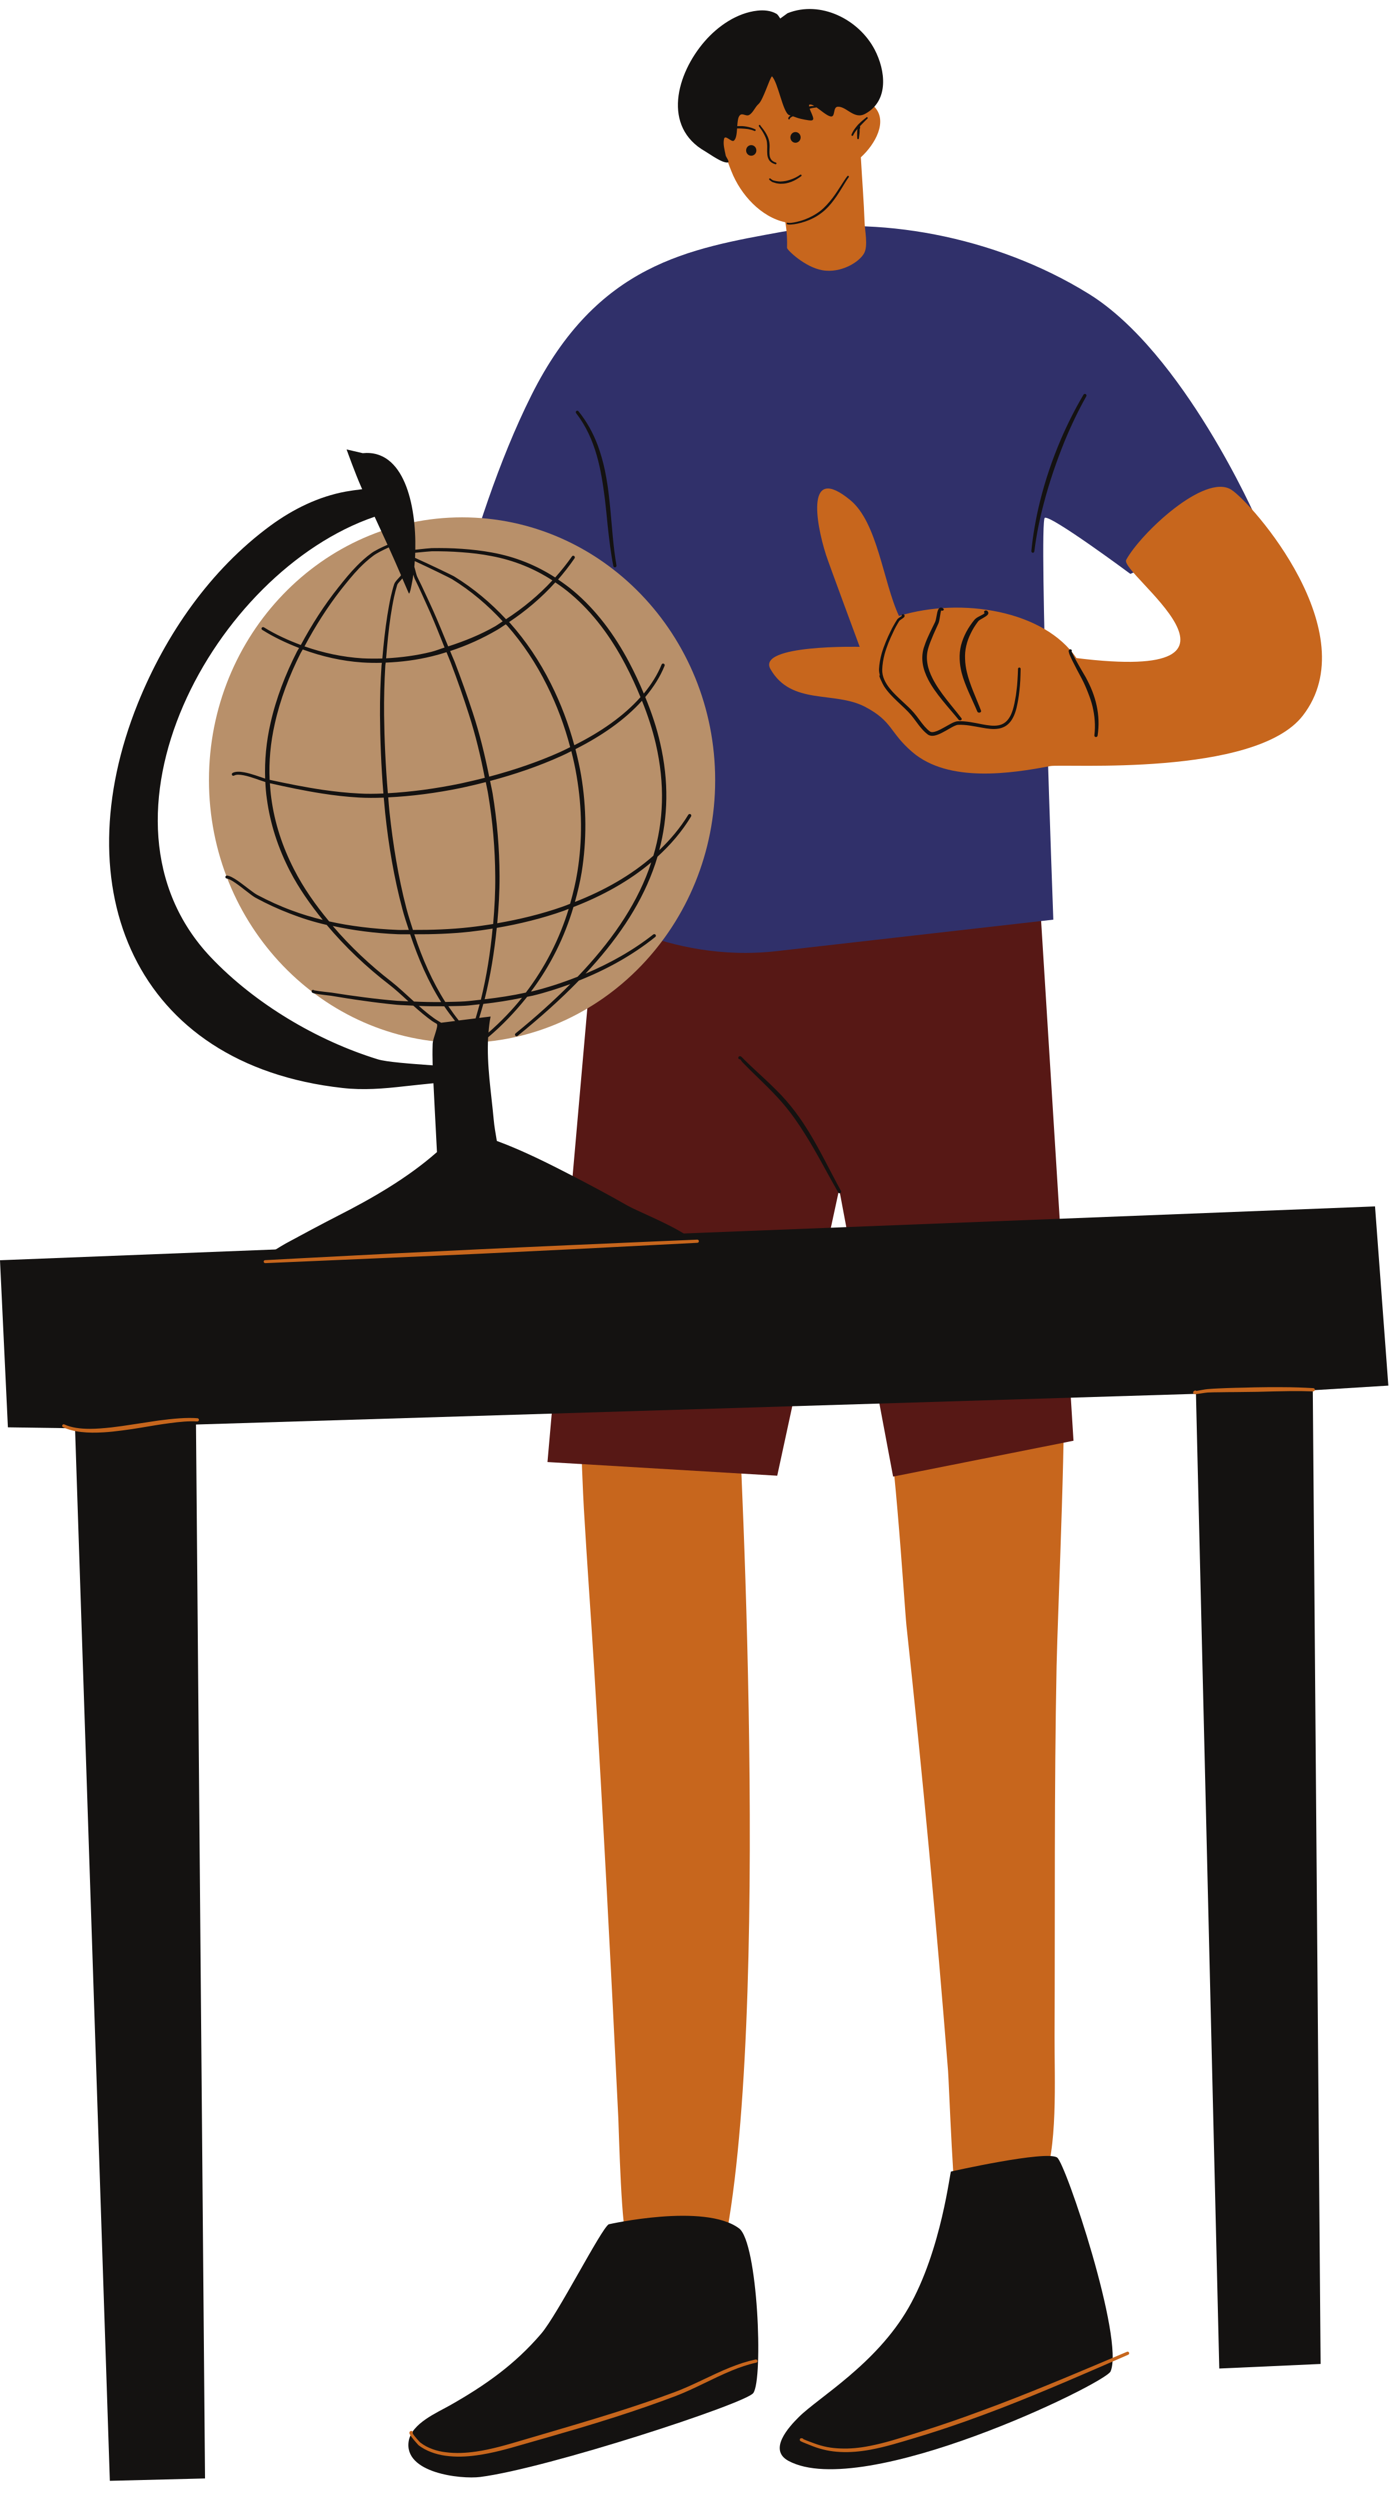
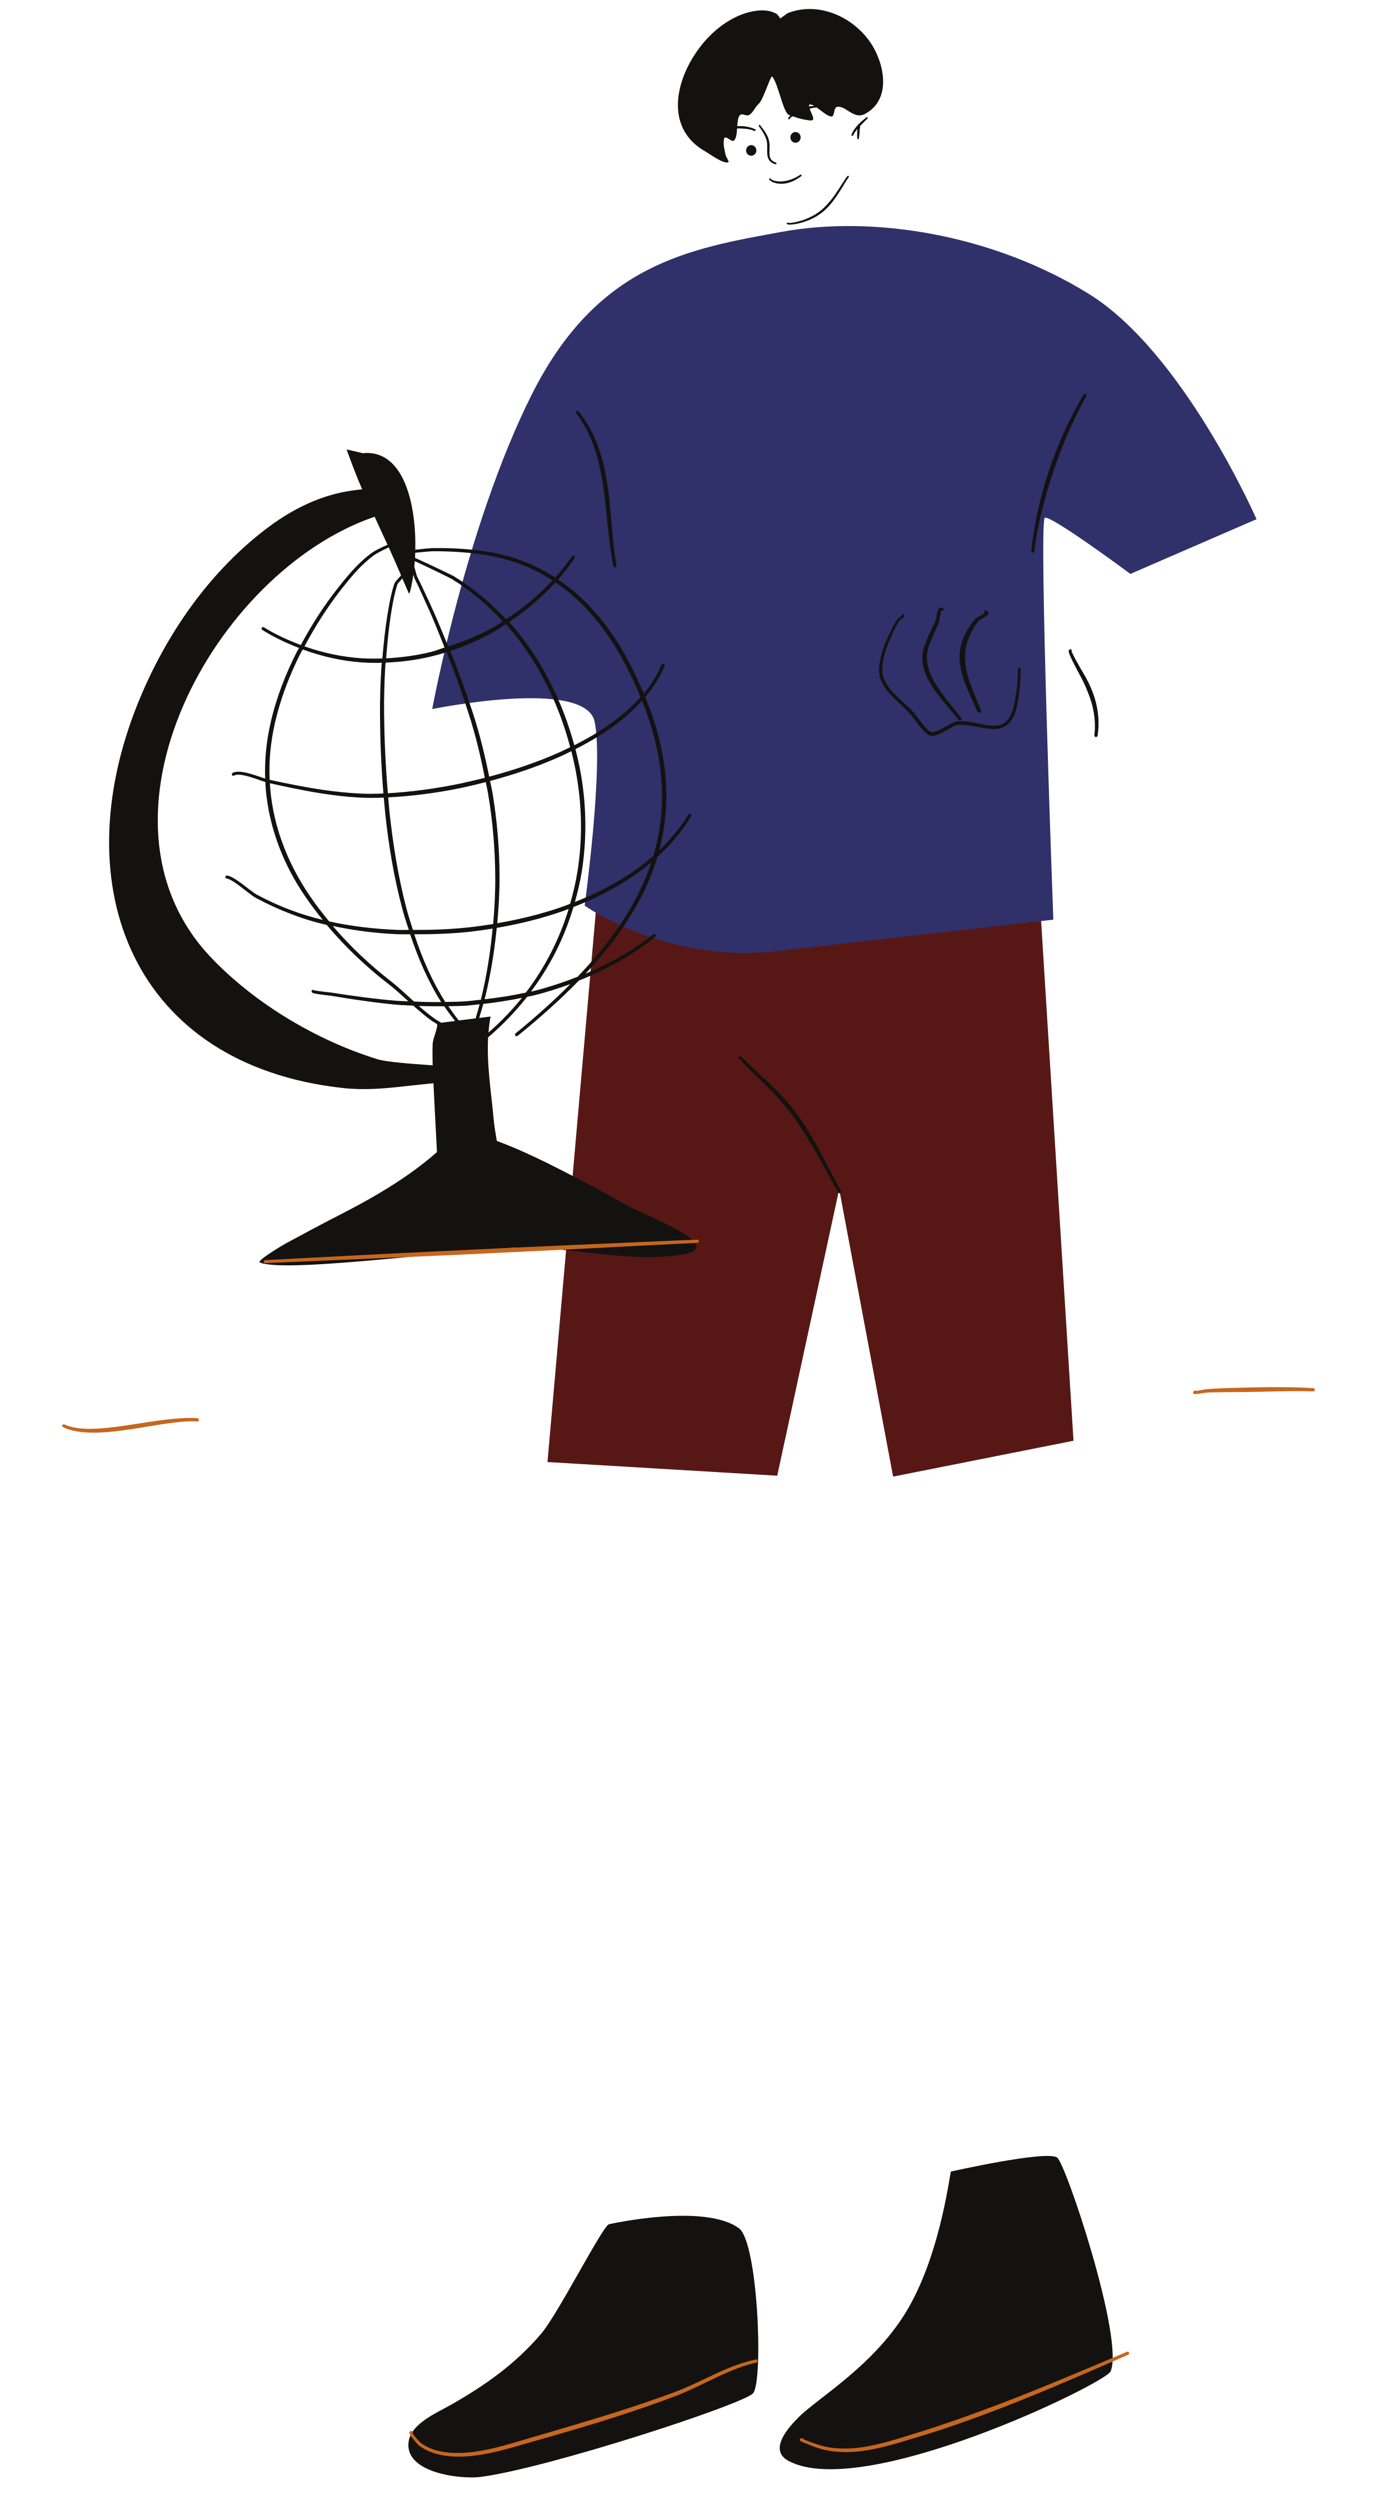
<svg xmlns="http://www.w3.org/2000/svg" height="111.4" preserveAspectRatio="xMidYMid meet" version="1.0" viewBox="0.0 -0.4 61.9 111.4" width="61.9" zoomAndPan="magnify">
  <defs>
    <clipPath id="a">
-       <path d="M 0 53 L 61.871 53 L 61.871 110.141 L 0 110.141 Z M 0 53" />
-     </clipPath>
+       </clipPath>
  </defs>
  <g>
    <g id="change1_1">
-       <path d="M 47.34 61.117 C 46.539 59.793 39.328 62.18 39.328 62.18 C 39.773 62.43 40.309 71.238 40.395 72.031 C 41.105 78.598 41.723 85.227 42.25 91.879 C 42.289 92.363 42.496 98.148 42.703 98.383 C 42.941 98.66 44.098 97.926 44.379 97.879 C 45.02 97.762 45.953 97.922 46.465 96.879 C 47.156 95.48 46.988 92.188 46.996 90.348 C 47.02 84.848 46.977 79.336 47.086 73.84 C 47.133 71.523 47.582 61.516 47.34 61.117 Z M 32.828 60.906 C 32.828 60.906 34.398 87.809 32.402 99.02 C 31.629 103.355 29.914 99.219 27.973 99.379 C 27.695 99.398 27.578 94.453 27.555 93.973 C 27.23 87.258 26.879 80.559 26.473 73.863 C 26.328 71.516 26.156 69.172 26.02 66.824 C 25.988 66.34 25.879 63.664 25.902 63.82 L 32.828 60.906" fill="#c7661d" fill-rule="evenodd" />
-     </g>
+       </g>
    <g id="change2_1">
      <path d="M 26.578 39.934 L 46.355 39.965 L 47.84 63.797 L 39.801 65.395 L 37.398 52.59 L 34.637 65.355 L 24.398 64.746 L 26.578 39.934" fill="#571815" fill-rule="evenodd" />
    </g>
    <g id="change3_1">
      <path d="M 34.863 9.926 C 39.004 9.176 44.305 10.082 48.523 12.695 C 52.746 15.309 55.996 22.734 55.996 22.734 L 50.375 25.172 C 50.375 25.172 46.844 22.551 46.562 22.672 C 46.281 22.797 46.941 40.578 46.941 40.578 C 46.941 40.578 39.562 41.418 34.617 41.98 C 29.676 42.543 26.055 39.953 26.055 39.953 C 26.055 39.953 26.906 33.727 26.5 31.762 C 26.094 29.793 19.262 31.195 19.262 31.195 C 19.262 31.195 20.746 23.078 23.684 17.207 C 26.617 11.34 30.723 10.68 34.863 9.926" fill="#30306a" fill-rule="evenodd" />
    </g>
    <g id="change1_2">
-       <path d="M 54.875 21.422 C 53.684 20.668 50.824 23.375 50.188 24.547 C 49.867 25.141 57.094 30.055 47.969 28.922 C 46.547 26.812 42.852 26.188 40.062 27.047 C 39.355 25.531 39.113 22.887 37.891 21.883 C 35.922 20.262 36.336 22.84 36.812 24.328 C 36.938 24.719 38.312 28.422 38.312 28.422 C 38.312 28.422 33.703 28.309 34.336 29.414 C 35.266 31.047 37.188 30.375 38.559 31.098 C 39.793 31.75 39.633 32.23 40.656 33.109 C 42.273 34.5 45.078 34.062 46.812 33.734 C 47.402 33.625 55.938 34.234 58.062 31.484 C 60.906 27.805 55.785 22.004 54.875 21.422 Z M 34.996 9.504 C 33.922 9.273 33.008 8.285 32.594 7.23 C 32.398 6.746 32.246 6.242 32.098 5.742 C 32.055 5.594 32.008 5.445 31.973 5.293 C 31.957 5.215 34.254 2.109 34.254 2.109 C 35.121 2.109 37.488 2.941 38.109 3.695 C 38.23 3.844 38.285 4.047 38.309 4.27 C 38.508 4.129 38.734 4.113 38.969 4.359 C 39.574 5 39.008 6.023 38.363 6.609 C 38.418 7.586 38.496 8.559 38.531 9.535 C 38.543 9.883 38.688 10.547 38.512 10.879 C 38.297 11.281 37.473 11.785 36.648 11.641 C 35.863 11.504 35.07 10.73 35.074 10.645 C 35.086 10.328 35.07 9.898 34.996 9.504" fill="#c7661d" fill-rule="evenodd" />
-     </g>
+       </g>
    <g clip-path="url(#a)" id="change4_1">
      <path d="M 58.504 61.547 L 58.852 104.934 L 54.336 105.137 L 53.297 61.707 L 8.734 63.074 L 9.137 110.035 L 4.895 110.141 L 3.344 63.242 L 0.352 63.199 L 0 55.754 L 61.277 53.355 L 61.871 61.34 L 58.504 61.547" fill="#141211" fill-rule="evenodd" />
    </g>
    <g id="change4_2">
      <path d="M 47.109 95.734 C 46.602 95.406 42.383 96.359 42.383 96.359 C 42.348 96.234 41.977 99.848 40.477 102.449 C 39.031 104.953 36.473 106.43 35.605 107.293 C 35.148 107.746 34.219 108.758 35.141 109.254 C 38.48 111.043 49.258 105.805 49.492 105.266 C 50.113 103.828 47.488 95.98 47.109 95.734 Z M 32.934 98.891 C 33.773 99.512 34.023 105.598 33.57 106.23 C 33.23 106.699 24.383 109.59 21.402 109.969 C 20.527 110.078 17.973 109.793 18.215 108.363 C 18.352 107.578 19.461 107.113 20.066 106.77 C 21.621 105.887 22.941 104.961 24.117 103.586 C 24.855 102.723 26.773 98.938 27.125 98.711 C 27.125 98.711 31.387 97.746 32.934 98.891" fill="#141211" fill-rule="evenodd" />
    </g>
    <g id="change5_1">
-       <path d="M 20.594 22.652 C 26.816 22.652 31.871 27.898 31.871 34.363 C 31.871 40.824 26.816 46.07 20.594 46.07 C 14.367 46.07 9.312 40.824 9.312 34.363 C 9.312 27.898 14.367 22.652 20.594 22.652" fill="#b8906a" fill-rule="evenodd" />
-     </g>
+       </g>
    <g id="change4_3">
      <path d="M 36.035 50.016 C 36.555 50.867 36.988 51.77 37.477 52.664 C 37.496 52.695 37.484 52.742 37.449 52.762 C 37.414 52.781 37.371 52.766 37.352 52.73 C 36.848 51.848 36.398 50.961 35.867 50.121 C 35.727 49.895 35.582 49.676 35.426 49.457 C 35.199 49.137 34.953 48.828 34.68 48.531 C 34.527 48.363 34.367 48.199 34.211 48.043 C 33.832 47.664 33.441 47.301 33.074 46.918 C 33.066 46.914 33.02 46.832 32.984 46.801 C 32.973 46.801 32.965 46.801 32.957 46.801 C 32.918 46.793 32.895 46.758 32.902 46.723 C 32.906 46.699 32.918 46.684 32.93 46.676 C 32.949 46.664 32.977 46.652 33.016 46.672 C 33.059 46.695 33.16 46.812 33.172 46.82 C 33.551 47.195 33.949 47.547 34.332 47.914 C 34.496 48.074 34.66 48.234 34.82 48.402 C 35.102 48.703 35.355 49.016 35.59 49.344 C 35.746 49.562 35.895 49.789 36.035 50.016 Z M 48.41 17.258 C 48.062 17.875 47.742 18.543 47.453 19.238 C 47.27 19.688 47.098 20.148 46.941 20.613 C 46.785 21.078 46.641 21.547 46.52 22.016 C 46.324 22.75 46.18 23.477 46.094 24.172 C 46.09 24.207 46.059 24.234 46.02 24.23 C 45.984 24.227 45.961 24.191 45.961 24.156 C 46.031 23.457 46.156 22.715 46.34 21.969 C 46.457 21.496 46.594 21.02 46.754 20.547 C 46.91 20.082 47.09 19.617 47.281 19.168 C 47.582 18.469 47.922 17.801 48.285 17.188 C 48.305 17.152 48.348 17.141 48.383 17.16 C 48.418 17.18 48.43 17.227 48.41 17.258 Z M 26.594 19.895 C 26.402 19.223 26.121 18.586 25.672 18.008 C 25.652 17.977 25.656 17.934 25.684 17.914 C 25.715 17.891 25.758 17.895 25.777 17.922 C 26.156 18.391 26.43 18.895 26.633 19.43 C 26.766 19.789 26.871 20.16 26.953 20.539 C 27 20.766 27.039 20.992 27.074 21.219 C 27.125 21.559 27.16 21.902 27.195 22.246 C 27.277 23.105 27.328 23.969 27.473 24.797 C 27.48 24.836 27.453 24.871 27.414 24.879 C 27.375 24.887 27.34 24.859 27.332 24.82 C 27.219 24.242 27.148 23.641 27.082 23.035 C 27.043 22.637 27.004 22.238 26.957 21.84 C 26.914 21.512 26.871 21.184 26.812 20.859 C 26.754 20.531 26.684 20.207 26.594 19.895 Z M 35.223 5.723 C 35.223 5.59 35.324 5.484 35.449 5.484 C 35.578 5.484 35.68 5.59 35.68 5.723 C 35.68 5.852 35.578 5.961 35.449 5.961 C 35.324 5.961 35.223 5.852 35.223 5.723 Z M 33.477 6.539 C 33.352 6.539 33.25 6.434 33.25 6.305 C 33.25 6.172 33.352 6.066 33.477 6.066 C 33.605 6.066 33.707 6.172 33.707 6.305 C 33.707 6.434 33.605 6.539 33.477 6.539 Z M 35.008 7.664 C 35.086 7.648 35.16 7.629 35.234 7.602 C 35.387 7.551 35.535 7.477 35.66 7.387 C 35.676 7.375 35.703 7.379 35.715 7.395 C 35.727 7.41 35.723 7.438 35.707 7.449 C 35.578 7.547 35.43 7.637 35.273 7.699 C 35.191 7.73 35.109 7.754 35.027 7.77 C 34.945 7.785 34.859 7.789 34.773 7.789 C 34.715 7.785 34.652 7.777 34.594 7.766 C 34.535 7.75 34.477 7.73 34.418 7.711 C 34.387 7.695 34.324 7.645 34.297 7.621 C 34.289 7.609 34.281 7.605 34.281 7.605 C 34.281 7.602 34.277 7.598 34.277 7.594 C 34.27 7.574 34.281 7.559 34.289 7.555 C 34.297 7.551 34.305 7.543 34.324 7.551 C 34.324 7.551 34.328 7.551 34.332 7.555 C 34.336 7.559 34.34 7.559 34.34 7.562 C 34.344 7.562 34.344 7.562 34.344 7.566 C 34.367 7.582 34.418 7.621 34.445 7.633 C 34.5 7.648 34.555 7.664 34.609 7.672 C 34.664 7.68 34.719 7.688 34.777 7.688 C 34.852 7.688 34.93 7.676 35.008 7.664 Z M 34.293 6.242 C 34.289 6.391 34.281 6.527 34.328 6.641 C 34.367 6.73 34.441 6.801 34.578 6.844 C 34.598 6.852 34.609 6.871 34.602 6.891 C 34.598 6.914 34.574 6.926 34.555 6.918 C 34.387 6.871 34.293 6.785 34.246 6.68 C 34.184 6.559 34.188 6.402 34.188 6.238 C 34.191 6.184 34.191 6.129 34.188 6.07 C 34.184 5.992 34.18 5.91 34.156 5.832 C 34.133 5.758 34.105 5.688 34.07 5.621 C 34.035 5.551 33.996 5.484 33.957 5.422 C 33.945 5.406 33.859 5.289 33.832 5.242 C 33.82 5.227 33.816 5.219 33.816 5.211 C 33.812 5.191 33.82 5.18 33.828 5.176 C 33.84 5.16 33.863 5.16 33.879 5.176 C 33.883 5.18 33.887 5.188 33.887 5.191 C 33.883 5.191 33.887 5.195 33.887 5.195 C 33.887 5.203 33.887 5.207 33.887 5.215 C 33.887 5.211 33.891 5.203 33.891 5.199 L 33.891 5.203 C 33.926 5.25 34.016 5.359 34.023 5.371 C 34.074 5.438 34.117 5.508 34.156 5.578 C 34.195 5.648 34.23 5.723 34.254 5.805 C 34.281 5.891 34.293 5.98 34.297 6.07 C 34.297 6.129 34.297 6.188 34.293 6.242 Z M 33.887 5.195 C 33.887 5.195 33.887 5.195 33.887 5.191 C 33.895 5.188 33.895 5.195 33.891 5.199 Z M 37.816 7.441 C 37.832 7.453 37.836 7.48 37.824 7.496 C 37.668 7.699 37.461 8.109 37.176 8.492 C 37.016 8.711 36.832 8.918 36.621 9.078 C 36.391 9.258 36.137 9.383 35.898 9.465 C 35.641 9.555 35.406 9.598 35.258 9.605 C 35.164 9.613 35.098 9.605 35.078 9.59 C 35.059 9.578 35.055 9.559 35.062 9.539 C 35.074 9.523 35.094 9.516 35.113 9.527 C 35.117 9.531 35.129 9.531 35.145 9.531 C 35.172 9.535 35.207 9.535 35.25 9.531 C 35.395 9.516 35.621 9.469 35.867 9.379 C 36.094 9.293 36.336 9.168 36.559 8.996 C 36.758 8.84 36.934 8.637 37.094 8.434 C 37.383 8.051 37.602 7.648 37.762 7.449 C 37.773 7.43 37.797 7.43 37.816 7.441 Z M 38.621 4.82 C 38.652 4.812 38.664 4.836 38.668 4.844 C 38.672 4.852 38.676 4.863 38.664 4.879 C 38.656 4.891 38.605 4.934 38.59 4.949 L 38.441 5.102 C 38.402 5.141 38.359 5.184 38.32 5.227 C 38.324 5.234 38.332 5.238 38.332 5.25 C 38.336 5.27 38.328 5.301 38.32 5.332 C 38.312 5.352 38.309 5.375 38.309 5.391 C 38.309 5.418 38.309 5.449 38.309 5.48 C 38.305 5.5 38.305 5.52 38.305 5.539 C 38.297 5.613 38.285 5.688 38.277 5.762 C 38.277 5.785 38.262 5.801 38.238 5.801 C 38.219 5.801 38.199 5.781 38.203 5.762 C 38.199 5.684 38.195 5.609 38.199 5.531 C 38.199 5.512 38.199 5.492 38.199 5.473 C 38.203 5.441 38.207 5.414 38.207 5.383 C 38.211 5.371 38.215 5.355 38.223 5.34 C 38.203 5.363 38.18 5.383 38.164 5.406 C 38.105 5.477 38.055 5.555 38.02 5.633 C 38.008 5.652 37.984 5.66 37.969 5.652 C 37.949 5.645 37.938 5.621 37.945 5.602 C 37.988 5.492 38.051 5.387 38.129 5.289 C 38.164 5.242 38.203 5.195 38.242 5.152 C 38.285 5.109 38.328 5.07 38.371 5.027 C 38.391 5.012 38.414 4.992 38.434 4.973 C 38.469 4.945 38.5 4.918 38.535 4.891 C 38.547 4.879 38.57 4.863 38.59 4.848 L 38.594 4.848 C 38.598 4.836 38.609 4.824 38.621 4.82 Z M 48.914 32.383 C 48.906 32.418 48.871 32.445 48.832 32.441 C 48.793 32.438 48.766 32.402 48.77 32.367 C 48.824 31.918 48.785 31.492 48.688 31.078 C 48.637 30.867 48.566 30.664 48.484 30.457 C 48.406 30.258 48.32 30.055 48.215 29.855 C 48.191 29.805 47.777 29.055 47.656 28.746 C 47.633 28.676 47.621 28.621 47.625 28.598 C 47.629 28.562 47.652 28.547 47.676 28.535 C 47.711 28.523 47.746 28.539 47.762 28.57 C 47.766 28.586 47.766 28.602 47.762 28.613 C 47.762 28.609 47.758 28.609 47.758 28.609 C 47.75 28.613 47.75 28.617 47.754 28.625 C 47.754 28.625 47.758 28.621 47.758 28.617 L 47.754 28.625 C 47.758 28.645 47.777 28.672 47.789 28.699 C 47.918 29 48.359 29.73 48.387 29.781 C 48.496 29.984 48.594 30.188 48.676 30.395 C 48.758 30.605 48.824 30.82 48.871 31.039 C 48.965 31.473 48.984 31.918 48.914 32.383 Z M 47.758 28.617 L 47.762 28.613 Z M 42.855 29.578 C 42.805 29.379 42.773 29.176 42.766 28.969 C 42.758 28.766 42.777 28.559 42.828 28.352 C 42.883 28.148 42.961 27.949 43.062 27.758 C 43.164 27.566 43.289 27.383 43.43 27.211 C 43.469 27.168 43.527 27.125 43.598 27.086 C 43.68 27.039 43.773 27 43.836 26.957 C 43.852 26.945 43.867 26.934 43.875 26.922 C 43.879 26.918 43.879 26.91 43.871 26.906 C 43.844 26.879 43.848 26.84 43.883 26.816 C 43.914 26.793 43.965 26.797 43.996 26.82 C 44.062 26.883 44.059 26.941 44.008 27 C 43.961 27.051 43.867 27.105 43.773 27.16 C 43.699 27.199 43.625 27.242 43.59 27.289 C 43.461 27.457 43.352 27.633 43.262 27.82 C 43.172 28 43.102 28.191 43.059 28.383 C 43.012 28.582 43 28.773 43.008 28.961 C 43.012 29.16 43.043 29.352 43.086 29.543 C 43.223 30.125 43.5 30.691 43.719 31.266 C 43.734 31.301 43.707 31.34 43.664 31.352 C 43.617 31.363 43.57 31.344 43.555 31.309 C 43.312 30.73 43.008 30.164 42.855 29.578 Z M 41.125 29.199 C 41.086 28.961 41.094 28.719 41.164 28.477 C 41.215 28.316 41.273 28.16 41.344 28.004 C 41.445 27.773 41.562 27.547 41.668 27.324 C 41.73 27.195 41.746 26.902 41.805 26.777 C 41.832 26.711 41.879 26.676 41.922 26.672 C 41.957 26.672 42 26.68 42.043 26.719 C 42.066 26.742 42.066 26.777 42.039 26.797 C 42.012 26.816 41.973 26.816 41.945 26.801 L 41.945 26.805 C 41.93 26.832 41.922 26.875 41.914 26.922 C 41.887 27.07 41.867 27.266 41.824 27.371 C 41.723 27.598 41.613 27.824 41.523 28.055 C 41.457 28.207 41.402 28.359 41.359 28.512 C 41.297 28.738 41.293 28.957 41.332 29.176 C 41.367 29.395 41.449 29.609 41.555 29.82 C 41.875 30.461 42.434 31.062 42.848 31.605 C 42.871 31.633 42.859 31.672 42.824 31.688 C 42.789 31.707 42.742 31.699 42.723 31.672 C 42.5 31.398 42.242 31.109 42 30.809 C 41.758 30.512 41.531 30.203 41.367 29.887 C 41.25 29.66 41.164 29.43 41.125 29.199 Z M 38.094 28.723 C 38.102 28.723 38.098 28.727 38.094 28.734 L 38.094 28.73 C 38.094 28.727 38.094 28.723 38.094 28.723 Z M 45.426 29.344 C 45.461 29.344 45.484 29.371 45.484 29.406 C 45.48 29.574 45.477 29.742 45.469 29.91 C 45.461 30.078 45.445 30.246 45.426 30.414 C 45.414 30.535 45.395 30.656 45.375 30.781 C 45.355 30.902 45.328 31.023 45.301 31.145 C 45.145 31.773 44.855 32.004 44.504 32.066 C 44.277 32.105 44.023 32.074 43.754 32.023 C 43.414 31.965 43.047 31.879 42.688 31.898 C 42.594 31.906 42.461 31.98 42.312 32.066 C 42.105 32.184 41.879 32.32 41.688 32.367 C 41.555 32.402 41.438 32.391 41.348 32.328 C 41.254 32.258 41.168 32.176 41.09 32.086 C 40.914 31.891 40.766 31.656 40.605 31.465 C 40.27 31.066 39.703 30.664 39.395 30.176 C 39.328 30.07 39.113 29.617 39.211 29.707 C 39.191 29.613 39.168 29.52 39.172 29.418 C 39.184 29.184 39.227 28.945 39.293 28.711 C 39.395 28.367 39.539 28.031 39.691 27.723 C 39.734 27.633 39.777 27.547 39.828 27.461 C 39.875 27.375 39.926 27.289 39.98 27.207 C 39.996 27.18 40.035 27.148 40.074 27.121 C 40.113 27.094 40.16 27.066 40.188 27.043 C 40.184 27.031 40.18 27.016 40.188 27.004 C 40.199 26.973 40.23 26.961 40.258 26.969 C 40.293 26.984 40.305 27.004 40.312 27.023 C 40.32 27.047 40.312 27.082 40.277 27.113 C 40.254 27.137 40.207 27.168 40.16 27.199 C 40.125 27.223 40.09 27.246 40.074 27.27 C 40.023 27.352 39.977 27.434 39.93 27.516 C 39.883 27.602 39.84 27.688 39.801 27.777 C 39.652 28.082 39.516 28.41 39.422 28.746 C 39.363 28.973 39.324 29.199 39.316 29.426 C 39.305 29.75 39.453 30.031 39.664 30.293 C 39.984 30.684 40.441 31.023 40.73 31.363 C 40.891 31.547 41.039 31.781 41.211 31.977 C 41.285 32.059 41.359 32.133 41.445 32.195 C 41.473 32.215 41.512 32.223 41.555 32.223 C 41.617 32.219 41.691 32.199 41.77 32.168 C 41.965 32.086 42.188 31.945 42.371 31.848 C 42.492 31.785 42.598 31.742 42.68 31.738 C 43.051 31.719 43.43 31.809 43.781 31.875 C 44.031 31.922 44.27 31.957 44.477 31.922 C 44.789 31.871 45.027 31.656 45.168 31.113 C 45.199 30.992 45.223 30.875 45.242 30.758 C 45.266 30.637 45.285 30.52 45.297 30.398 C 45.32 30.23 45.336 30.066 45.344 29.902 C 45.355 29.734 45.363 29.57 45.367 29.402 C 45.367 29.371 45.395 29.344 45.426 29.344 Z M 13.992 43.719 C 13.996 43.711 14.004 43.719 14.008 43.73 C 14.004 43.73 14.004 43.73 14 43.727 C 13.996 43.727 13.996 43.723 13.992 43.719 Z M 19.281 46.117 C 19.27 46.434 19.273 46.754 19.281 47.07 C 18.27 46.996 17.227 46.922 16.836 46.801 C 14.129 45.969 11.348 44.316 9.391 42.25 C 3.547 36.078 9.535 25.074 16.695 22.625 C 16.887 23.039 17.078 23.457 17.27 23.875 C 17.012 23.984 16.691 24.141 16.543 24.254 C 16.312 24.422 16.102 24.613 15.902 24.816 C 15.605 25.117 15.34 25.445 15.074 25.781 C 14.453 26.559 13.895 27.43 13.406 28.34 C 12.844 28.129 12.289 27.879 11.758 27.551 C 11.727 27.535 11.684 27.543 11.664 27.574 C 11.645 27.605 11.652 27.645 11.684 27.664 C 12.215 28 12.766 28.254 13.328 28.473 C 13.297 28.527 13.266 28.574 13.238 28.625 C 12.719 29.645 12.305 30.719 12.059 31.805 C 11.863 32.66 11.789 33.488 11.816 34.293 C 11.574 34.215 11.203 34.07 10.879 34.012 C 10.672 33.973 10.484 33.973 10.363 34.043 C 10.332 34.062 10.32 34.102 10.34 34.133 C 10.355 34.168 10.398 34.176 10.43 34.16 C 10.527 34.102 10.684 34.113 10.855 34.145 C 11.195 34.211 11.586 34.375 11.824 34.445 C 11.836 34.695 11.855 34.945 11.891 35.188 C 12.043 36.328 12.402 37.406 12.922 38.414 C 13.32 39.184 13.828 39.902 14.383 40.59 C 13.906 40.473 13.438 40.332 12.98 40.16 C 12.465 39.969 11.961 39.738 11.473 39.48 C 11.27 39.375 10.898 39.051 10.574 38.832 C 10.398 38.711 10.234 38.625 10.117 38.613 C 10.082 38.609 10.047 38.637 10.043 38.672 C 10.039 38.707 10.066 38.742 10.102 38.746 C 10.203 38.758 10.344 38.84 10.496 38.945 C 10.824 39.168 11.203 39.504 11.402 39.609 C 11.895 39.875 12.402 40.109 12.926 40.309 C 13.445 40.512 13.98 40.68 14.527 40.805 C 14.535 40.809 14.547 40.809 14.559 40.812 C 15.379 41.789 16.324 42.688 17.355 43.48 C 17.609 43.676 17.898 43.941 18.199 44.219 C 18.035 44.207 17.867 44.207 17.703 44.195 C 17.215 44.156 16.723 44.102 16.234 44.039 C 15.746 43.977 15.262 43.906 14.773 43.828 C 14.734 43.824 14.234 43.773 14.039 43.734 C 14.031 43.73 14.016 43.73 14.008 43.73 C 14.012 43.738 14.012 43.746 14.016 43.754 C 14.012 43.742 14.008 43.734 14 43.727 C 13.992 43.727 13.988 43.727 13.988 43.719 L 13.992 43.719 C 13.977 43.707 13.961 43.703 13.941 43.707 C 13.902 43.711 13.879 43.746 13.887 43.781 C 13.887 43.797 13.895 43.816 13.918 43.832 C 13.934 43.844 13.965 43.855 14.012 43.867 C 14.207 43.91 14.715 43.965 14.75 43.969 C 15.238 44.051 15.727 44.129 16.215 44.195 C 16.707 44.266 17.195 44.324 17.688 44.371 C 17.93 44.391 18.172 44.395 18.418 44.41 C 18.688 44.648 18.969 44.891 19.254 45.094 C 19.32 45.141 19.391 45.176 19.461 45.219 C 19.562 45.305 19.289 45.852 19.281 46.117 Z M 19.238 24.164 C 19.684 24.16 20.129 24.172 20.57 24.207 C 21.012 24.238 21.453 24.289 21.891 24.375 C 22.914 24.566 23.816 24.941 24.617 25.461 C 24.004 26.125 23.305 26.699 22.551 27.191 C 21.871 26.461 21.102 25.812 20.227 25.277 C 20.137 25.227 19.168 24.758 18.496 24.457 C 18.5 24.383 18.504 24.309 18.504 24.23 C 18.848 24.195 19.195 24.164 19.238 24.164 Z M 24.746 25.551 C 24.988 25.711 25.223 25.883 25.441 26.07 C 26.43 26.906 27.227 27.984 27.867 29.207 C 28.129 29.703 28.348 30.188 28.543 30.664 C 27.797 31.504 26.77 32.219 25.594 32.805 C 25.34 31.871 24.996 30.949 24.547 30.059 C 24.051 29.07 23.445 28.164 22.727 27.359 C 22.715 27.344 22.699 27.332 22.684 27.32 C 23.441 26.816 24.137 26.227 24.746 25.551 Z M 29.227 32.75 C 29.641 34.547 29.574 36.191 29.117 37.73 C 28.133 38.598 26.934 39.277 25.621 39.789 C 25.742 39.355 25.848 38.914 25.922 38.465 C 26.148 37.055 26.141 35.598 25.898 34.152 C 25.832 33.762 25.742 33.371 25.645 32.98 C 26.82 32.387 27.855 31.668 28.609 30.824 C 28.875 31.484 29.082 32.125 29.227 32.75 Z M 28.914 38.344 C 28.289 40.047 27.18 41.617 25.742 43.121 C 25.078 43.383 24.398 43.609 23.699 43.777 C 23.688 43.777 23.676 43.781 23.664 43.781 C 24.531 42.629 25.16 41.355 25.555 40.016 C 26.844 39.516 28.031 38.863 29.02 38.027 C 28.984 38.133 28.953 38.238 28.914 38.344 Z M 23.434 43.828 C 22.828 43.961 22.215 44.055 21.598 44.125 C 21.859 43.074 22.031 42.012 22.137 40.945 C 23.16 40.77 24.172 40.52 25.133 40.18 C 25.203 40.152 25.273 40.121 25.344 40.098 C 24.938 41.426 24.305 42.684 23.434 43.828 Z M 19.98 44.434 C 20.23 44.426 20.48 44.43 20.73 44.414 C 20.945 44.402 21.16 44.367 21.375 44.348 C 21.32 44.559 21.254 44.766 21.195 44.977 L 20.445 45.07 C 20.281 44.867 20.129 44.652 19.98 44.434 Z M 17.723 41.227 C 17.902 41.234 18.094 41.227 18.277 41.23 C 18.641 42.32 19.09 43.352 19.66 44.25 C 19.254 44.254 18.852 44.246 18.449 44.227 C 18.09 43.902 17.75 43.582 17.453 43.348 C 16.492 42.605 15.605 41.77 14.828 40.859 C 15.719 41.051 16.688 41.184 17.723 41.227 Z M 14.352 34.957 C 14.898 35.043 15.445 35.105 15.996 35.137 C 16.332 35.156 16.707 35.156 17.102 35.141 C 17.121 35.367 17.141 35.59 17.164 35.816 C 17.312 37.242 17.559 38.715 17.934 40.113 C 18.016 40.426 18.117 40.73 18.219 41.035 C 18.055 41.031 17.891 41.043 17.73 41.035 C 16.633 40.992 15.598 40.863 14.668 40.656 C 14.062 39.926 13.516 39.152 13.098 38.328 C 12.59 37.336 12.238 36.277 12.09 35.164 C 12.059 34.945 12.043 34.723 12.027 34.5 C 12.797 34.672 13.57 34.836 14.352 34.957 Z M 16.133 29.117 C 16.426 29.137 16.723 29.141 17.016 29.133 C 17.016 29.168 17.008 29.199 17.004 29.23 C 16.953 29.973 16.93 30.715 16.934 31.457 C 16.941 32.52 16.984 33.711 17.086 34.957 C 16.699 34.973 16.332 34.977 16.008 34.957 C 15.461 34.93 14.918 34.871 14.379 34.793 C 13.586 34.676 12.797 34.516 12.016 34.348 C 11.98 33.539 12.051 32.707 12.246 31.848 C 12.484 30.777 12.887 29.715 13.395 28.707 C 13.426 28.648 13.461 28.594 13.492 28.539 C 14.352 28.855 15.238 29.055 16.133 29.117 Z M 22.078 27.5 C 21.41 27.883 20.699 28.168 19.973 28.402 C 19.754 27.875 19.543 27.344 19.309 26.82 C 19.195 26.566 19.078 26.316 18.961 26.066 C 18.844 25.812 18.727 25.562 18.602 25.316 C 18.551 25.215 18.512 25.008 18.465 24.855 C 18.473 24.773 18.477 24.688 18.484 24.602 C 19.145 24.906 20.062 25.355 20.145 25.406 C 21 25.934 21.742 26.57 22.402 27.285 C 22.293 27.355 22.188 27.434 22.078 27.5 Z M 24.961 33.109 C 23.957 33.559 22.875 33.922 21.801 34.207 C 21.609 33.254 21.379 32.305 21.074 31.371 C 20.82 30.598 20.547 29.832 20.254 29.07 C 20.191 28.918 20.121 28.766 20.059 28.609 C 20.793 28.371 21.5 28.051 22.168 27.66 C 22.297 27.586 22.414 27.496 22.539 27.418 C 22.555 27.438 22.578 27.453 22.598 27.473 C 23.301 28.27 23.895 29.168 24.379 30.145 C 24.824 31.035 25.164 31.957 25.41 32.891 C 25.262 32.965 25.113 33.039 24.961 33.109 Z M 19.262 28.84 C 19.473 28.789 19.688 28.727 19.898 28.66 C 19.961 28.82 20.031 28.973 20.09 29.133 C 20.379 29.891 20.648 30.656 20.895 31.43 C 21.195 32.363 21.422 33.309 21.605 34.258 C 21.262 34.344 20.918 34.426 20.578 34.5 C 19.391 34.75 18.266 34.891 17.285 34.945 C 17.18 33.703 17.129 32.512 17.117 31.457 C 17.109 30.715 17.129 29.98 17.172 29.246 C 17.176 29.203 17.184 29.164 17.188 29.125 C 17.887 29.098 18.582 29.008 19.262 28.84 Z M 18.227 26.051 C 18.277 26.023 18.324 25.746 18.336 25.688 C 18.367 25.539 18.398 25.375 18.422 25.203 C 18.441 25.27 18.457 25.336 18.477 25.379 C 18.598 25.625 18.715 25.875 18.828 26.129 C 18.941 26.379 19.055 26.629 19.168 26.883 C 19.395 27.402 19.602 27.93 19.812 28.453 C 19.609 28.516 19.414 28.598 19.211 28.648 C 18.555 28.809 17.883 28.898 17.207 28.934 C 17.258 28.301 17.316 27.672 17.41 27.043 C 17.453 26.766 17.5 26.488 17.559 26.211 C 17.598 26.027 17.645 25.848 17.699 25.668 C 17.715 25.613 17.77 25.555 17.824 25.496 C 17.863 25.453 17.898 25.414 17.93 25.375 C 18.082 25.727 18.223 26.055 18.227 26.051 Z M 21.953 40.977 C 21.852 42.039 21.688 43.094 21.43 44.145 C 21.195 44.168 20.957 44.203 20.719 44.219 C 20.426 44.238 20.137 44.238 19.844 44.246 C 19.273 43.348 18.82 42.324 18.461 41.23 C 19.273 41.234 20.105 41.207 20.941 41.117 C 21.281 41.078 21.617 41.031 21.953 40.977 Z M 20.922 40.918 C 20.07 41.012 19.227 41.039 18.402 41.035 C 18.301 40.715 18.195 40.395 18.109 40.066 C 17.746 38.676 17.512 37.211 17.359 35.793 C 17.336 35.57 17.32 35.352 17.301 35.129 C 18.289 35.082 19.426 34.945 20.617 34.695 C 20.957 34.621 21.301 34.539 21.648 34.449 C 21.68 34.629 21.727 34.809 21.754 34.984 C 21.957 36.195 22.062 37.414 22.07 38.633 C 22.078 39.344 22.039 40.059 21.977 40.773 C 21.625 40.828 21.273 40.879 20.922 40.918 Z M 21.953 34.953 C 21.922 34.77 21.875 34.586 21.84 34.398 C 22.93 34.109 24.023 33.738 25.035 33.277 C 25.184 33.211 25.32 33.141 25.461 33.07 C 25.555 33.441 25.637 33.812 25.699 34.188 C 25.941 35.609 25.957 37.043 25.734 38.434 C 25.656 38.922 25.543 39.398 25.406 39.871 C 25.297 39.914 25.184 39.961 25.07 40 C 24.137 40.328 23.152 40.566 22.16 40.738 C 22.223 40.035 22.266 39.332 22.262 38.629 C 22.258 37.402 22.152 36.172 21.953 34.953 Z M 17.566 24.531 C 17.582 24.562 17.723 24.891 17.871 25.23 C 17.867 25.234 17.863 25.238 17.863 25.242 C 17.855 25.254 17.844 25.27 17.836 25.281 C 17.781 25.348 17.695 25.426 17.641 25.5 C 17.605 25.543 17.582 25.586 17.566 25.629 C 17.508 25.809 17.461 25.992 17.418 26.18 C 17.355 26.457 17.309 26.742 17.262 27.02 C 17.16 27.66 17.094 28.301 17.039 28.941 C 16.742 28.949 16.441 28.949 16.145 28.934 C 15.273 28.879 14.41 28.695 13.57 28.402 C 14.047 27.504 14.594 26.648 15.195 25.875 C 15.457 25.547 15.719 25.219 16.008 24.918 C 16.203 24.719 16.406 24.535 16.629 24.367 C 16.77 24.258 17.078 24.102 17.324 23.992 C 17.406 24.172 17.488 24.352 17.566 24.531 Z M 19.66 45.172 C 19.555 45.105 19.445 45.047 19.34 44.969 C 19.109 44.805 18.887 44.617 18.664 44.422 C 19.043 44.438 19.418 44.441 19.797 44.438 C 19.949 44.664 20.113 44.879 20.281 45.094 Z M 21.77 45.609 C 21.789 45.371 21.816 45.129 21.863 44.895 L 21.355 44.957 C 21.414 44.75 21.484 44.539 21.539 44.332 C 22.117 44.27 22.691 44.18 23.262 44.059 C 22.82 44.609 22.324 45.125 21.77 45.609 Z M 27.945 53.309 C 27.188 52.875 26.418 52.465 25.645 52.062 C 24.512 51.477 23.348 50.883 22.141 50.438 C 22.082 50.09 22.027 49.773 22.004 49.512 C 21.895 48.305 21.684 47.047 21.754 45.82 C 22.41 45.266 22.984 44.656 23.492 44.016 C 23.574 43.996 23.66 43.984 23.742 43.965 C 24.312 43.828 24.867 43.648 25.418 43.449 C 24.676 44.195 23.863 44.926 22.977 45.645 C 22.945 45.672 22.941 45.715 22.965 45.746 C 22.988 45.777 23.035 45.781 23.066 45.758 C 24.066 44.949 24.98 44.133 25.797 43.293 C 27.012 42.809 28.168 42.18 29.203 41.348 C 29.234 41.324 29.238 41.281 29.215 41.25 C 29.191 41.219 29.145 41.215 29.113 41.238 C 28.188 41.965 27.164 42.531 26.094 42.984 C 27.441 41.543 28.484 40.035 29.09 38.406 C 29.168 38.199 29.238 37.988 29.301 37.773 C 29.883 37.242 30.395 36.648 30.797 35.98 C 30.816 35.945 30.809 35.902 30.773 35.879 C 30.738 35.859 30.695 35.871 30.672 35.906 C 30.316 36.488 29.875 37.012 29.379 37.484 C 29.77 36.004 29.816 34.422 29.418 32.703 C 29.27 32.043 29.043 31.359 28.754 30.66 C 29.121 30.223 29.418 29.762 29.617 29.266 C 29.633 29.227 29.613 29.188 29.578 29.172 C 29.539 29.156 29.496 29.176 29.484 29.211 C 29.297 29.672 29.023 30.098 28.691 30.504 C 28.5 30.047 28.289 29.59 28.039 29.117 C 27.383 27.875 26.566 26.781 25.559 25.934 C 25.34 25.75 25.105 25.582 24.871 25.422 C 25.133 25.121 25.379 24.805 25.605 24.477 C 25.629 24.441 25.617 24.398 25.586 24.375 C 25.555 24.352 25.508 24.359 25.488 24.395 C 25.258 24.723 25.008 25.035 24.742 25.332 C 23.914 24.797 22.98 24.41 21.922 24.219 C 21.477 24.137 21.031 24.086 20.582 24.055 C 20.137 24.023 19.688 24.016 19.238 24.023 C 19.195 24.023 18.852 24.055 18.508 24.094 C 18.551 22.066 17.996 19.609 16.164 19.793 L 15.445 19.625 C 15.469 19.688 15.809 20.648 16.105 21.32 L 16.141 21.398 C 15.859 21.43 15.582 21.473 15.406 21.504 C 14.191 21.727 13.062 22.285 12.066 23.012 C 9.371 24.988 7.383 27.867 6.141 30.945 C 2.832 39.164 5.969 47.047 15.262 48.078 C 16.188 48.184 17.094 48.109 18.016 48.004 C 18.445 47.953 18.883 47.914 19.316 47.867 C 19.336 48.242 19.398 49.555 19.473 50.938 C 19.469 50.941 19.465 50.941 19.461 50.945 C 18.16 52.09 16.594 52.992 15.059 53.773 C 14.281 54.172 13.512 54.586 12.746 55 C 12.703 55.02 11.414 55.777 11.578 55.852 C 12.754 56.371 21.293 55.168 23.402 55.188 C 25.719 55.207 28.047 55.871 30.355 55.508 C 32.555 55.16 28.789 53.785 27.945 53.309 Z M 36.066 4.344 C 36.062 4.344 36.062 4.344 36.059 4.348 C 36.051 4.301 36.051 4.262 36.082 4.258 C 36.141 4.25 36.211 4.273 36.285 4.316 C 36.211 4.328 36.137 4.324 36.066 4.344 Z M 38.98 1.812 C 38.273 0.461 36.566 -0.398 35.098 0.188 L 34.77 0.426 C 34.719 0.344 34.664 0.25 34.602 0.215 C 34.348 0.066 34.039 0.043 33.754 0.074 C 32.84 0.176 32 0.758 31.41 1.434 C 30.137 2.898 29.508 5.254 31.426 6.344 C 31.641 6.469 32.18 6.871 32.43 6.84 C 32.543 6.828 32.363 6.625 32.34 6.516 C 32.293 6.301 32.215 6.016 32.266 5.793 C 32.309 5.578 32.594 5.945 32.699 5.871 C 32.809 5.793 32.832 5.562 32.848 5.324 C 32.859 5.324 32.871 5.32 32.879 5.324 C 32.941 5.324 33 5.324 33.062 5.328 C 33.152 5.332 33.246 5.34 33.332 5.352 C 33.434 5.371 33.531 5.395 33.621 5.434 C 33.641 5.441 33.664 5.434 33.672 5.414 C 33.684 5.395 33.676 5.371 33.656 5.363 C 33.535 5.305 33.406 5.266 33.273 5.242 C 33.207 5.23 33.141 5.223 33.078 5.219 C 33.008 5.219 32.945 5.219 32.879 5.219 C 32.871 5.219 32.863 5.223 32.855 5.223 C 32.867 5.055 32.883 4.895 32.926 4.805 C 33.043 4.559 33.23 4.816 33.391 4.719 C 33.57 4.613 33.645 4.371 33.801 4.238 C 34.012 4.055 34.289 3.102 34.402 3 C 34.68 3.289 34.887 4.609 35.164 4.727 C 35.188 4.734 35.207 4.738 35.23 4.746 C 35.219 4.754 35.207 4.762 35.199 4.77 C 35.148 4.809 35.121 4.855 35.129 4.891 C 35.129 4.91 35.148 4.922 35.168 4.922 C 35.188 4.918 35.203 4.898 35.199 4.879 C 35.199 4.879 35.199 4.875 35.203 4.875 C 35.203 4.867 35.207 4.863 35.211 4.859 C 35.227 4.844 35.25 4.828 35.273 4.812 C 35.293 4.801 35.316 4.793 35.336 4.781 C 35.453 4.824 35.566 4.867 35.688 4.895 C 35.805 4.922 35.926 4.945 36.043 4.961 C 36.316 5 36.262 4.875 36.152 4.617 C 36.145 4.602 36.109 4.523 36.082 4.445 C 36.086 4.445 36.09 4.441 36.094 4.441 C 36.191 4.41 36.293 4.402 36.391 4.387 C 36.598 4.531 36.832 4.742 37 4.785 C 37.25 4.852 37.098 4.367 37.336 4.355 C 37.727 4.336 38.059 4.941 38.555 4.672 C 39.633 4.086 39.461 2.734 38.98 1.812" fill="#141211" fill-rule="evenodd" />
    </g>
    <g id="change1_3">
      <path d="M 50.223 104.391 C 48.332 105.191 46.453 105.992 44.547 106.719 C 44.035 106.91 43.527 107.102 43.012 107.285 C 42.246 107.559 41.473 107.816 40.688 108.059 C 40.055 108.254 39.41 108.461 38.758 108.586 C 38.324 108.672 37.887 108.719 37.441 108.699 C 37.242 108.691 37.047 108.672 36.852 108.633 C 36.656 108.594 36.465 108.539 36.277 108.469 C 36.172 108.43 35.926 108.34 35.805 108.285 C 35.797 108.27 35.781 108.254 35.762 108.25 C 35.703 108.234 35.676 108.25 35.668 108.254 C 35.652 108.27 35.645 108.285 35.641 108.305 C 35.641 108.316 35.641 108.332 35.652 108.352 C 35.656 108.355 35.672 108.371 35.695 108.383 C 35.777 108.426 36.098 108.551 36.23 108.602 C 36.422 108.676 36.617 108.734 36.82 108.777 C 37.023 108.82 37.23 108.844 37.434 108.855 C 37.891 108.879 38.34 108.836 38.789 108.754 C 39.449 108.633 40.102 108.43 40.742 108.238 C 41.531 108.004 42.309 107.746 43.078 107.473 C 43.594 107.289 44.105 107.098 44.617 106.902 C 46.523 106.164 48.395 105.344 50.277 104.523 C 50.316 104.508 50.332 104.465 50.316 104.43 C 50.301 104.391 50.258 104.375 50.223 104.391 Z M 33.672 104.734 C 33.711 104.727 33.75 104.754 33.758 104.793 C 33.766 104.828 33.742 104.867 33.703 104.875 C 33.328 104.957 32.965 105.082 32.605 105.23 C 31.77 105.574 30.961 106.035 30.129 106.355 C 29.23 106.695 28.324 107.008 27.41 107.301 C 26.863 107.477 26.312 107.645 25.762 107.809 C 24.934 108.055 24.105 108.289 23.277 108.527 C 22.633 108.715 21.941 108.91 21.246 109.004 C 20.777 109.07 20.305 109.086 19.848 109.023 C 19.633 108.992 19.418 108.941 19.215 108.863 C 19.012 108.785 18.816 108.684 18.645 108.547 C 18.633 108.535 18.316 108.191 18.258 108.059 C 18.234 108.008 18.246 107.969 18.266 107.945 C 18.277 107.93 18.301 107.918 18.336 107.918 C 18.371 107.918 18.398 107.949 18.398 107.984 C 18.398 107.996 18.395 108.012 18.387 108.02 C 18.453 108.148 18.719 108.426 18.73 108.434 C 18.895 108.562 19.074 108.656 19.27 108.727 C 19.461 108.797 19.664 108.844 19.867 108.867 C 20.312 108.926 20.77 108.902 21.223 108.836 C 21.906 108.738 22.59 108.535 23.223 108.348 C 24.051 108.105 24.879 107.863 25.703 107.617 C 26.254 107.453 26.805 107.285 27.352 107.113 C 28.262 106.824 29.168 106.523 30.066 106.188 C 30.898 105.879 31.707 105.422 32.547 105.086 C 32.914 104.938 33.289 104.816 33.672 104.734" fill="#c7661d" fill-rule="evenodd" />
    </g>
    <g id="change1_4">
      <path d="M 7.055 62.898 C 6.684 62.953 6.297 63.012 5.914 63.07 C 5.594 63.121 5.273 63.168 4.961 63.203 C 4.633 63.238 4.312 63.266 4.012 63.266 C 3.574 63.266 3.18 63.215 2.867 63.07 C 2.832 63.055 2.793 63.07 2.777 63.105 C 2.762 63.137 2.777 63.176 2.809 63.191 C 3.273 63.418 3.91 63.465 4.621 63.422 C 4.895 63.406 5.176 63.375 5.465 63.336 C 5.742 63.301 6.02 63.258 6.301 63.211 C 6.727 63.141 7.148 63.066 7.543 63.016 C 8.004 62.953 8.43 62.914 8.789 62.938 C 8.828 62.938 8.863 62.91 8.867 62.871 C 8.867 62.832 8.84 62.797 8.801 62.793 C 8.309 62.754 7.703 62.812 7.055 62.898 Z M 58.527 61.453 C 58.07 61.426 57.609 61.41 57.145 61.41 C 56.73 61.406 56.312 61.41 55.898 61.418 C 55.621 61.426 55.348 61.434 55.074 61.438 C 54.82 61.445 54.57 61.453 54.316 61.465 C 54.148 61.473 53.98 61.48 53.812 61.496 C 53.695 61.504 53.445 61.559 53.316 61.578 C 53.297 61.559 53.266 61.551 53.238 61.566 C 53.195 61.586 53.18 61.609 53.176 61.621 C 53.16 61.648 53.168 61.719 53.258 61.719 C 53.348 61.723 53.684 61.656 53.82 61.648 C 53.988 61.641 54.156 61.637 54.324 61.637 C 54.574 61.633 54.824 61.629 55.078 61.629 C 55.395 61.625 55.719 61.621 56.043 61.617 C 56.523 61.605 57.008 61.59 57.488 61.586 C 57.836 61.582 58.18 61.586 58.52 61.598 C 58.559 61.598 58.594 61.566 58.598 61.527 C 58.598 61.488 58.566 61.457 58.527 61.453 Z M 31.07 54.836 C 31.109 54.832 31.145 54.863 31.145 54.902 C 31.148 54.941 31.117 54.977 31.078 54.977 C 31.078 54.977 28.535 55.109 25.301 55.273 C 24.082 55.332 22.766 55.398 21.449 55.461 C 20.133 55.523 18.816 55.582 17.598 55.633 C 14.363 55.777 11.82 55.883 11.82 55.883 C 11.785 55.883 11.754 55.855 11.75 55.816 C 11.75 55.781 11.777 55.75 11.812 55.75 C 11.812 55.75 14.355 55.613 17.59 55.449 C 18.809 55.391 20.125 55.324 21.441 55.262 C 22.758 55.199 24.074 55.141 25.293 55.086 C 28.527 54.941 31.07 54.836 31.07 54.836" fill="#c7661d" fill-rule="evenodd" />
    </g>
  </g>
</svg>